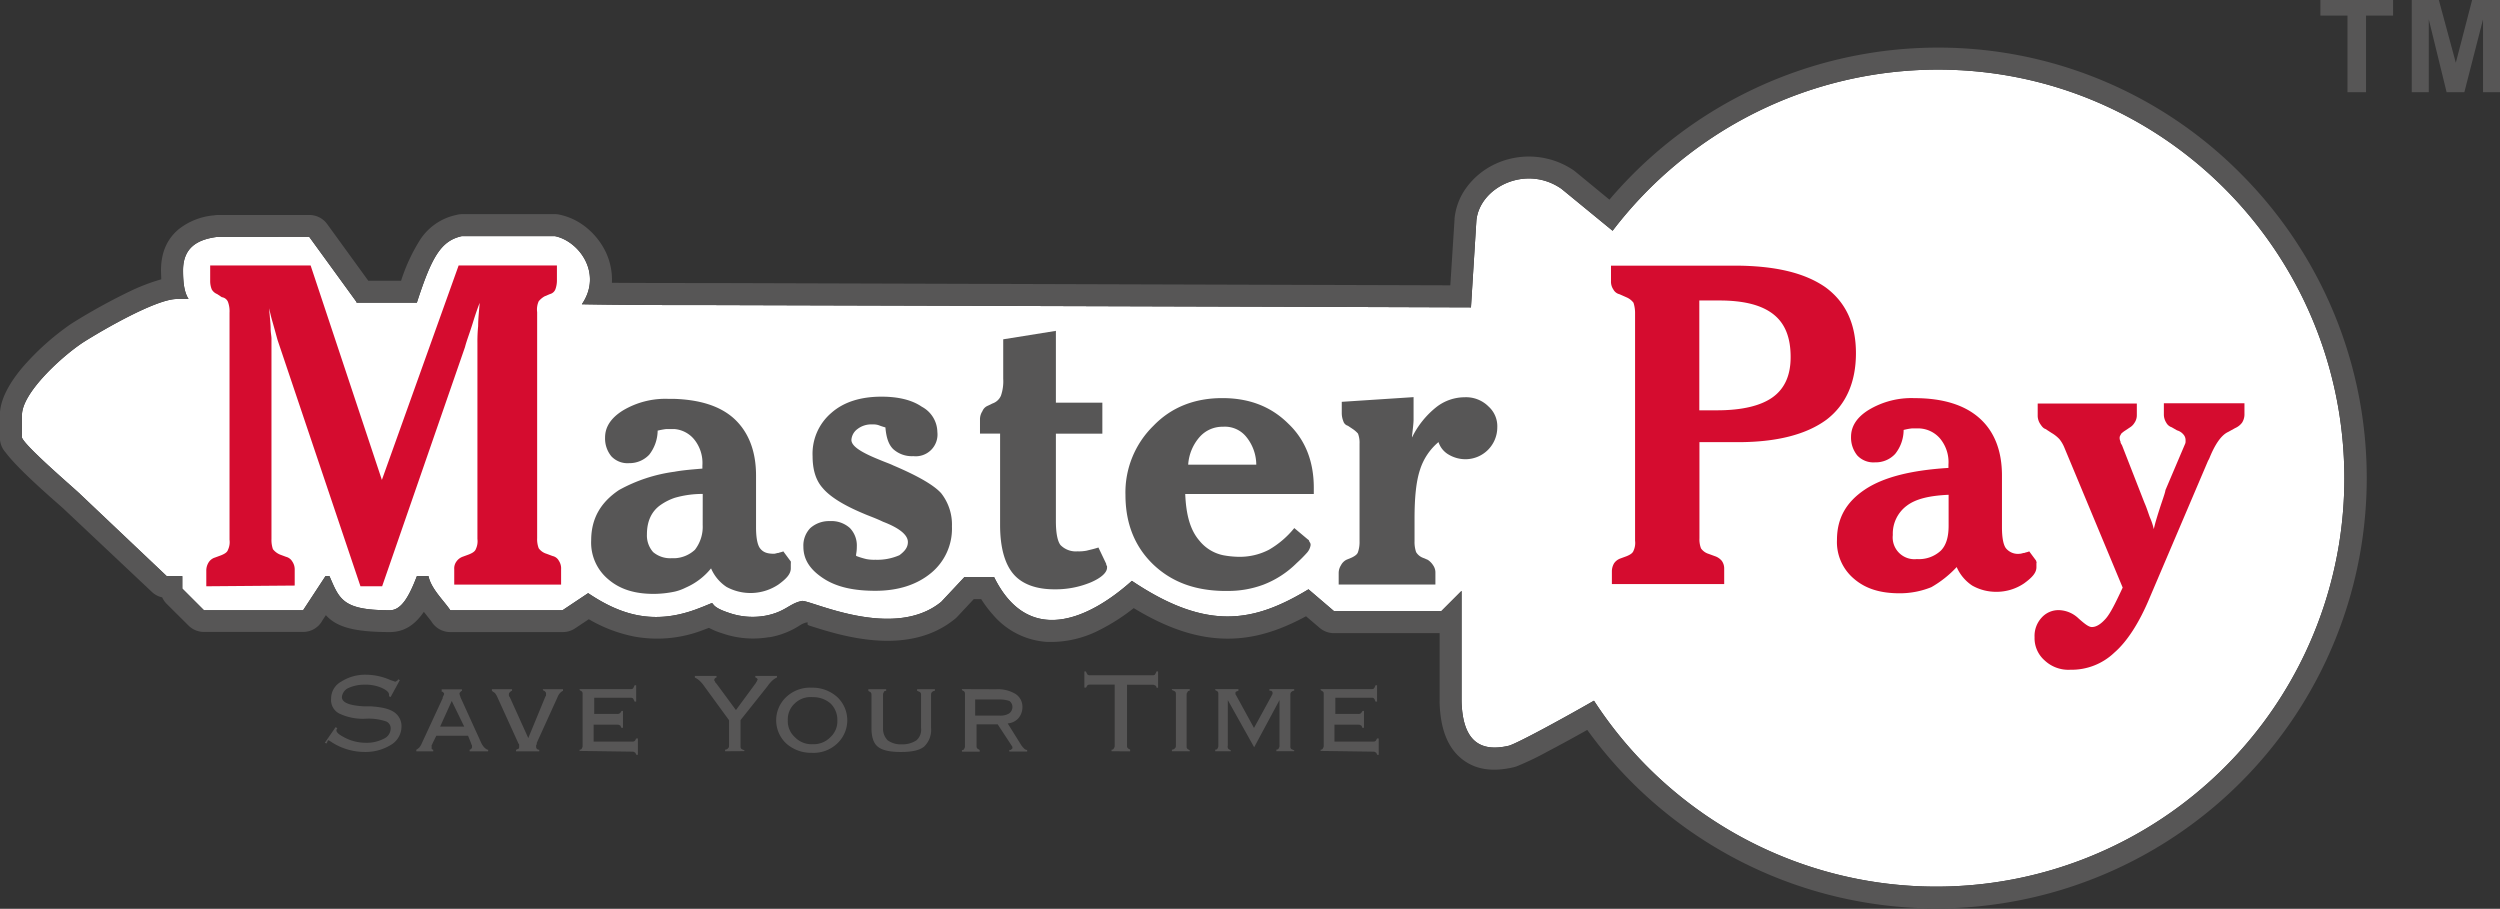
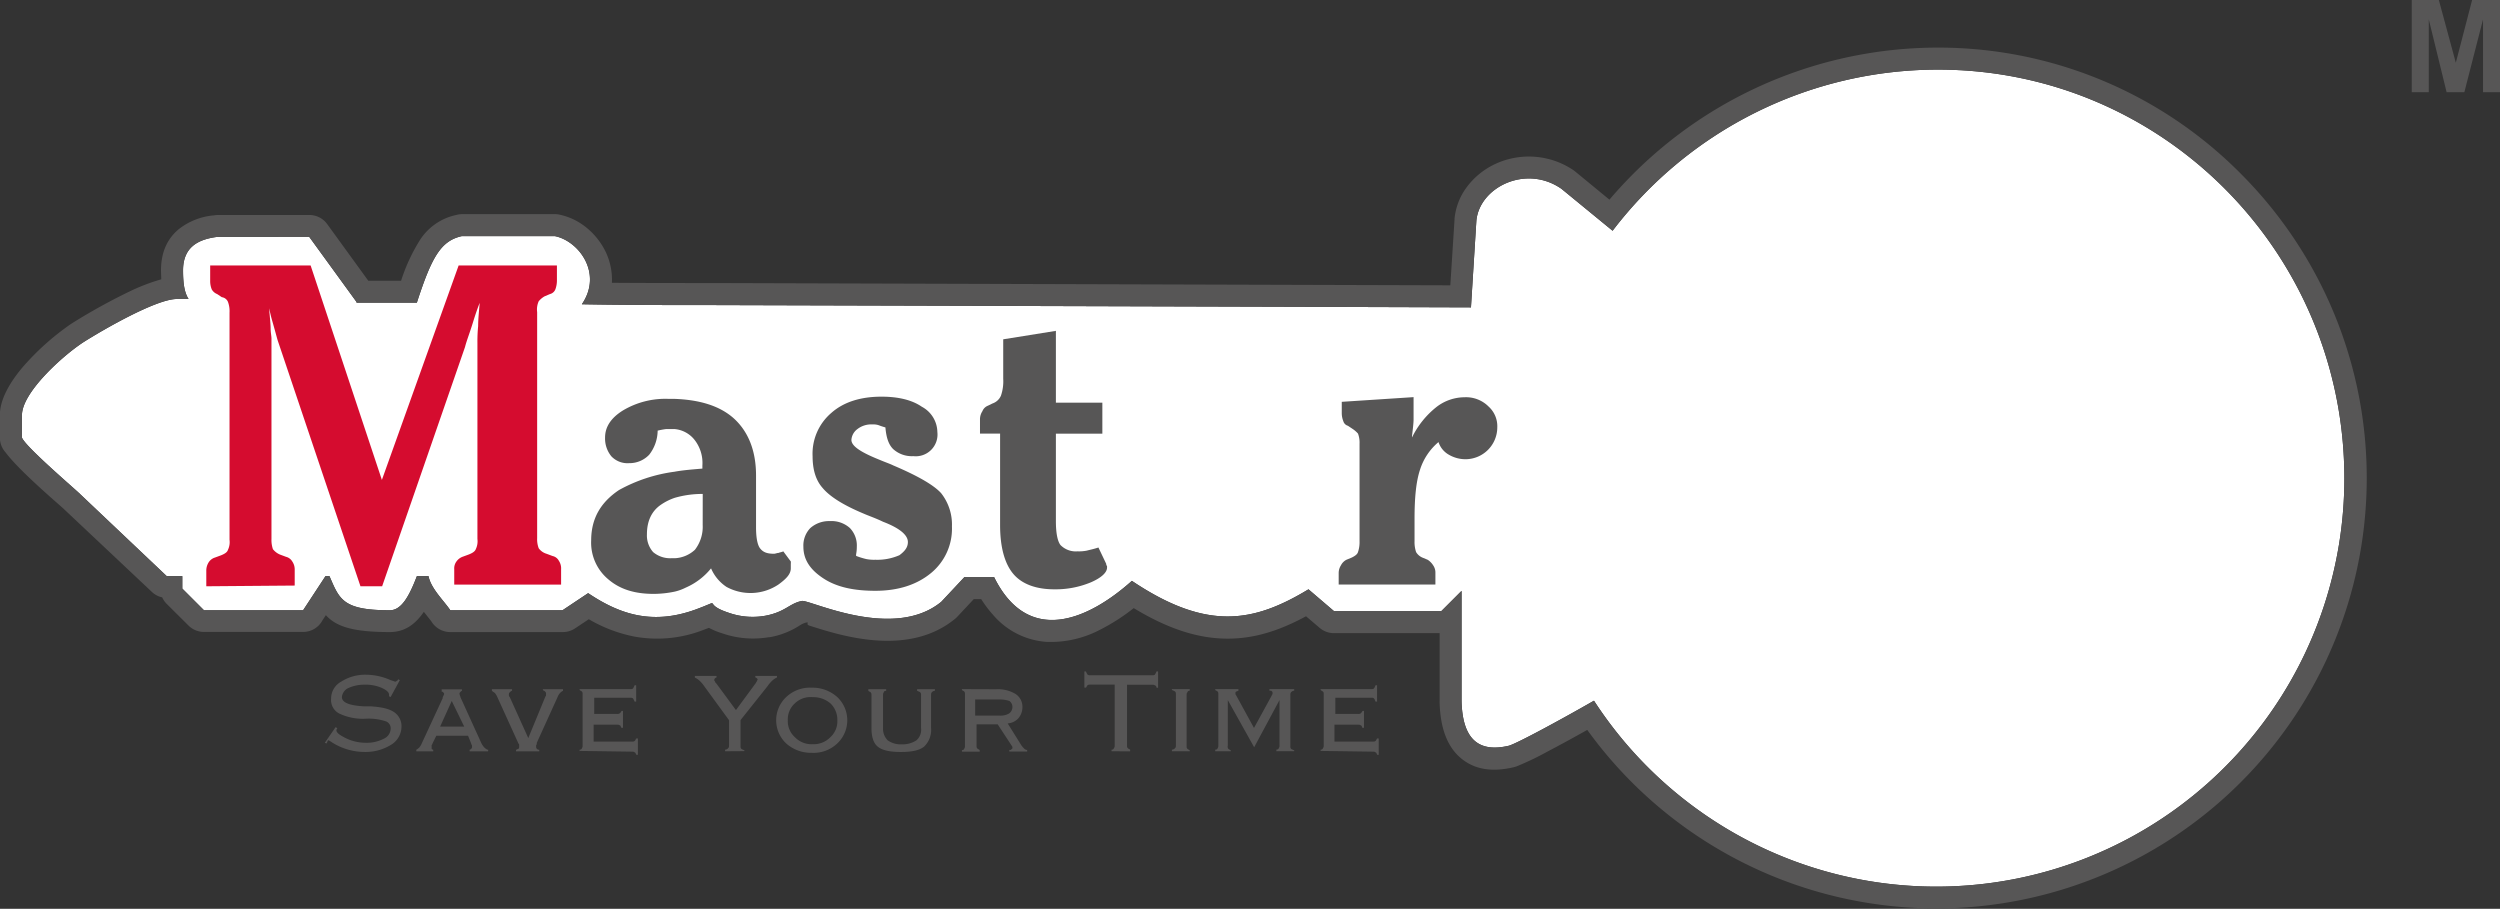
<svg xmlns="http://www.w3.org/2000/svg" id="Isolation_Mode" data-name="Isolation Mode" viewBox="0 0 591.87 215.15">
  <rect x="0" y="0" width="591.87" height="215.15" fill="#333333" stroke="none" />
  <title>logo</title>
  <g id="Layer_1">
    <path d="M104.8,380c0,3.29.37,5.3,1.3,6.77h-2.95c-5,.17-17.4,7.34-22,10.26-5,3.29-14.49,11.91-14.49,17.23v5.33c.74,2,11.2,11,13.38,13l20.89,19.79h3.69v2.95l5.13,5.13h23.47l5.3-8.08h.94c2.38,5.5,3.12,8.08,14.29,8.08,2.75,0,4.59-3.32,6.41-8.08h2.75c.57,2.95,3.69,5.87,5.16,8.08h26.56l6.07-4.05c7.68,5.16,15.39,7.54,25.48,3.86,6.94-2.55,1.11-1.45,7.68.74a17.08,17.08,0,0,0,8.82.74c4.76-.91,5.67-2.92,8.62-3.49,1.81-.37,21.63,9.52,33,.2l5.5-5.87h7c8.05,16.3,22.17,10.26,32.63.91,17.77,11.91,28.77,9.89,41.81,2l6,5.13h25.48l4.76-4.76v26c.2,9.35,4.22,12.3,11.2,10.66,2-.57,12.44-6.24,20.15-10.66a96.61,96.61,0,0,0,177.65-52.61c0-53.35-42.89-96.8-96.24-96.8a96.87,96.87,0,0,0-77,38.15l-12.1-9.92c-8.42-5.87-19.42-.37-20.15,7.54l-1.28,20.52c-60-.2-119.54-.37-179.49-.54-10.26,0-20.72,0-31-.2,5-7.34-.74-15-6.41-16.13h-22c-5,1.11-7.17,5-10.66,15.76H145.87v-.17l-11.2-15.42H113C108.11,372.64,104.8,374.66,104.8,380Z" transform="translate(-61.46 -315.98)" style="fill:#fff" />
    <path d="M104.8,380c0,3.29.37,5.3,1.3,6.77h-2.95c-5,.17-17.4,7.34-22,10.26-5,3.29-14.49,11.91-14.49,17.23v5.33c.74,2,11.2,11,13.38,13l20.89,19.79h3.69v2.95l5.13,5.13h23.47l5.3-8.08h.94c2.38,5.5,3.12,8.08,14.29,8.08,2.75,0,4.59-3.32,6.41-8.08h2.75c.57,2.95,3.69,5.87,5.16,8.08h26.56l6.07-4.05c7.68,5.16,15.39,7.54,25.48,3.86,6.94-2.55,1.11-1.45,7.68.74a17.08,17.08,0,0,0,8.82.74c4.76-.91,5.67-2.92,8.62-3.49,1.81-.37,21.63,9.52,33,.2l5.5-5.87h7c8.05,16.3,22.17,10.26,32.63.91,17.77,11.91,28.77,9.89,41.81,2l6,5.13h25.48l4.76-4.76v26c.2,9.35,4.22,12.3,11.2,10.66,2-.57,12.44-6.24,20.15-10.66a96.61,96.61,0,0,0,177.65-52.61c0-53.35-42.89-96.8-96.24-96.8a96.87,96.87,0,0,0-77,38.15l-12.1-9.92c-8.42-5.87-19.42-.37-20.15,7.54l-1.28,20.52c-60-.2-119.54-.37-179.49-.54-10.26,0-20.72,0-31-.2,5-7.34-.74-15-6.41-16.13h-22c-5,1.11-7.17,5-10.66,15.76H145.87v-.17l-11.2-15.42H113C108.11,372.64,104.8,374.66,104.8,380Zm-5.16,2.13c0-.68-.06-1.39-.06-2.13,0-4.34,1.5-7.46,4.11-9.69a15.57,15.57,0,0,1,8.42-3.34,5.22,5.22,0,0,1,.94-.09h21.63A5.21,5.21,0,0,1,138.9,369l9.75,13.44h7.77a42.09,42.09,0,0,1,4.17-9.16,13.55,13.55,0,0,1,9-6.43,4.42,4.42,0,0,1,1.25-.17h21.63a5.35,5.35,0,0,1,1.33.09,15,15,0,0,1,5.39,2.27,16.88,16.88,0,0,1,5.64,6.52,15.37,15.37,0,0,1,1.5,7.37c7.48.06,15.76.06,23.9.06v0l174.59.54,1-15.62h0v-.17a14.86,14.86,0,0,1,2.64-7.11,17.79,17.79,0,0,1,7.2-5.92v0a18.88,18.88,0,0,1,18.4,1.62l.43.34,8,6.58a102.11,102.11,0,0,1,77.78-36A100.78,100.78,0,0,1,592,357.14,101.91,101.91,0,1,1,437.24,488.78c-3.12,1.76-6.43,3.57-9.3,5.07a70.28,70.28,0,0,1-7.17,3.46,5.18,5.18,0,0,1-.94.31c-5.19,1.22-9.47.57-12.78-2.38-2.92-2.61-4.56-6.77-4.76-12.76a4.19,4.19,0,0,1,0-.6v-16h-25v0a5.26,5.26,0,0,1-3.37-1.22l-3.26-2.78c-6.09,3.29-12,5.3-18.54,5.3-6.75,0-13.89-2.15-22.25-7.23a47.08,47.08,0,0,1-7.94,5.1,25.11,25.11,0,0,1-12.78,2.89,18.32,18.32,0,0,1-12.64-6.46,26.77,26.77,0,0,1-2.75-3.66H292L288.09,462v0c-.17.17-.31.31-.48.45-11.14,9.18-27.16,4-34.53,1.64-1-.31.14-.91-.77-.71v0l-.06,0a5.36,5.36,0,0,0-1.56.74,19.32,19.32,0,0,1-7,2.72l0,0h0c-.06,0-.14,0-.23,0a22.63,22.63,0,0,1-4.9.28,22.37,22.37,0,0,1-6.26-1.25,16.6,16.6,0,0,1-3-1.25l-1.28.48h0a30.08,30.08,0,0,1-16.36,1.59,34.3,34.3,0,0,1-10.8-4.11l-3.2,2.13a5.19,5.19,0,0,1-2.95.91H168.07a5.22,5.22,0,0,1-4.37-2.35c-.28-.45-.79-1-1.3-1.7l-.6-.74a3.44,3.44,0,0,1-.28.4c-2,2.78-4.48,4.39-7.77,4.39-8.73,0-12.67-1.28-15.14-4l-.79,1.19a5.19,5.19,0,0,1-4.59,2.78H109.76a5.19,5.19,0,0,1-3.69-1.53l-5.1-5.07a5.16,5.16,0,0,1-1.11-1.59,5,5,0,0,1-2.49-1.33L76.45,436.37h0c-.26-.23-.91-.82-1.73-1.53-3.4-3-9.41-8.36-11.93-11.74a5.23,5.23,0,0,1-1.36-3.51v-5.33c0-3.6,2.21-7.54,5.24-11.17a61,61,0,0,1,11.57-10.4h0l.09-.06a141.24,141.24,0,0,1,14-7.74A46.3,46.3,0,0,1,99.64,382.11Z" transform="translate(-61.46 -315.98)" style="fill:#575656" />
    <path d="M272.92,426.16c-.74-.37-1.84-.74-3.12-1.28-4.59-1.84-6.77-3.29-6.77-4.76a3.48,3.48,0,0,1,1.45-2.58,5.34,5.34,0,0,1,3.49-1.08,4.29,4.29,0,0,1,1.47.17,16.06,16.06,0,0,0,1.64.54c.2,2.38.74,4.05,1.84,5.13a6.54,6.54,0,0,0,4.76,1.67,5.15,5.15,0,0,0,5.7-5.7,6.91,6.91,0,0,0-3.69-6c-2.38-1.64-5.67-2.38-9.52-2.38-5,0-9,1.28-11.91,3.86A12.7,12.7,0,0,0,253.84,424c0,3.12.74,5.67,2.38,7.51,1.67,2,4.79,4,9.55,6,1.28.57,2.92,1.11,4.76,2,3.86,1.47,5.87,3.12,5.87,4.79,0,1.28-.74,2.18-2,3.12a13,13,0,0,1-5.7,1.08,9.33,9.33,0,0,1-2.18-.17,18.41,18.41,0,0,1-2.38-.74v-.37a9.07,9.07,0,0,0,.17-1.84,5.94,5.94,0,0,0-1.64-4.39,6.53,6.53,0,0,0-4.76-1.64A6.66,6.66,0,0,0,253.3,441a5.94,5.94,0,0,0-1.64,4.39c0,3.12,1.64,5.5,4.76,7.54s7.14,2.92,12.27,2.92c5.5,0,9.89-1.47,13.21-4.22a13.6,13.6,0,0,0,4.93-11,12,12,0,0,0-2.55-7.88C282.64,430.92,279,428.74,272.92,426.16Z" transform="translate(-61.46 -315.98)" style="fill:#575656" />
    <path d="M248.54,448.72l-1.64-2.21c-.37.2-.74.2-1.11.37-.37,0-.74.2-1.11.2-1.64,0-2.58-.37-3.29-1.3-.57-.74-.94-2.38-.94-4.93v-12.3c0-5.87-1.84-10.43-5.3-13.55-3.32-2.95-8.08-4.39-14.12-4.59h-1.3a19.59,19.59,0,0,0-10.8,2.75c-2.95,1.84-4.22,4-4.22,6.41a6.65,6.65,0,0,0,1.47,4.42,5.23,5.23,0,0,0,4.22,1.64,6.41,6.41,0,0,0,4.76-2,9.45,9.45,0,0,0,2-5.7,19,19,0,0,1,2-.37h2a6.77,6.77,0,0,1,4.59,2.38,8.86,8.86,0,0,1,2,6.24v.74c-2.38.2-4.59.37-6.6.74A37.18,37.18,0,0,0,208,432c-4.39,2.95-6.58,6.8-6.58,11.93a11.3,11.3,0,0,0,4,9.16c2.75,2.38,6.24,3.49,10.8,3.49a24.39,24.39,0,0,0,5-.54,11.55,11.55,0,0,0,2.58-.94,15.81,15.81,0,0,0,6-4.56,10,10,0,0,0,3.66,4.39,11.89,11.89,0,0,0,12.3-.57c2-1.45,2.92-2.55,2.92-3.83v-.94C248.71,448.89,248.71,448.89,248.54,448.72Zm-20.72-8.45a8.89,8.89,0,0,1-1.84,5.87,7.53,7.53,0,0,1-4.76,2h-.91a6.24,6.24,0,0,1-4.22-1.45,5.94,5.94,0,0,1-1.47-4.22c0-3.12,1.11-5.5,3.32-7a13.19,13.19,0,0,1,3.29-1.64,23.37,23.37,0,0,1,6.6-.91Z" transform="translate(-61.46 -315.98)" style="fill:#575656" />
    <path d="M413.89,412.24a7.51,7.51,0,0,0-5.67-2.21,10.92,10.92,0,0,0-6.77,2.38,20.87,20.87,0,0,0-5.7,7.14v-.34c.2-1.67.37-3.12.37-3.86V410l-17,1.11v2.75a5.19,5.19,0,0,0,.37,1.84,1.58,1.58,0,0,0,1.08,1.08l1.11.74a6.39,6.39,0,0,1,1.28,1.11,6,6,0,0,1,.37,2.38v23.1a7.4,7.4,0,0,1-.37,2.58c-.17.54-.71.91-1.45,1.28l-1.3.54a3,3,0,0,0-1.28,1.3,3.44,3.44,0,0,0-.54,1.81v2.75h22.9v-2.75a3,3,0,0,0-.54-1.81,4.31,4.31,0,0,0-1.28-1.3l-1.3-.54a3.23,3.23,0,0,1-1.45-1.28,7.4,7.4,0,0,1-.37-2.58v-5.3c0-5,.37-8.82,1.28-11.57a14.1,14.1,0,0,1,4.39-6.6,5.32,5.32,0,0,0,2.38,2.95,7.83,7.83,0,0,0,4,1.11,7.55,7.55,0,0,0,7.54-7.54A6.27,6.27,0,0,0,413.89,412.24Z" transform="translate(-61.46 -315.98)" style="fill:#575656" />
    <path d="M323.35,449.46l-1.84-3.86c-1.11.37-2,.54-2.75.74a9.7,9.7,0,0,1-2.21.17,5.07,5.07,0,0,1-4-1.47c-.74-.91-1.11-2.92-1.11-5.67V418.65h11v-7.34h-11v-17l-12.47,2v9.35a10.44,10.44,0,0,1-.54,4,3.35,3.35,0,0,1-2,1.84l-1.11.54a2.3,2.3,0,0,0-1.28,1.3,3.48,3.48,0,0,0-.57,1.81v3.49h4.76v21.63c0,5.33,1.11,9.18,3.12,11.57s5.33,3.66,9.72,3.66a21.72,21.72,0,0,0,8.62-1.64c2.58-1.11,3.86-2.38,3.86-3.49V450A.78.78,0,0,1,323.35,449.46Z" transform="translate(-61.46 -315.98)" style="fill:#575656" />
-     <path d="M350.84,410.23h0c-6.6,0-12.1,2.18-16.33,6.58a22.05,22.05,0,0,0-6.6,16.33q0,10.16,6.6,16.5c4.22,4,9.52,6.07,16.33,6.24h1.08a23.7,23.7,0,0,0,8.62-1.47,22.7,22.7,0,0,0,7.91-5.13,31.25,31.25,0,0,0,2.38-2.38,3.45,3.45,0,0,0,.91-1.84,1,1,0,0,0-.2-.71c-.17-.2-.17-.57-.34-.57L367.88,441a21.58,21.58,0,0,1-6,5.13,15,15,0,0,1-7.34,1.67,21.92,21.92,0,0,1-3.49-.37,9.8,9.8,0,0,1-5.67-3.49c-2.21-2.58-3.12-6.24-3.32-11h30.44v-1.47c0-6.24-2-11.37-6.07-15.22C362.38,412.24,357.25,410.23,350.84,410.23Zm0,15.76h-8.08a11,11,0,0,1,2.75-6.6,7.21,7.21,0,0,1,5.33-2.38H351a6.5,6.5,0,0,1,5.5,2.38,10.52,10.52,0,0,1,2.38,6.6Z" transform="translate(-61.46 -315.98)" style="fill:#575656" />
    <path d="M110.3,454.76v-3.66a3.64,3.64,0,0,1,.57-2,2.71,2.71,0,0,1,1.45-1.11l1.47-.54c.91-.37,1.47-.74,1.64-1.3a4.28,4.28,0,0,0,.37-2.38V390a6.43,6.43,0,0,0-.37-2.55,1.83,1.83,0,0,0-1.45-1.11l-1.11-.74a2.54,2.54,0,0,1-1.28-1.11,5.31,5.31,0,0,1-.37-2v-3.66H135l16.87,50.77,18.17-50.77h23.27v3.66a6.07,6.07,0,0,1-.37,2,1.86,1.86,0,0,1-1.28,1.11l-1.28.54A5.09,5.09,0,0,0,189,387.3a4.74,4.74,0,0,0-.37,2.58V443.4a6,6,0,0,0,.37,2.38,3.52,3.52,0,0,0,1.84,1.3l1.45.54a2.2,2.2,0,0,1,1.47,1.11,3.26,3.26,0,0,1,.54,2v3.66H169v-3.66a2.75,2.75,0,0,1,.54-1.84,3.09,3.09,0,0,1,1.47-1.11l1.47-.54c.91-.37,1.45-.74,1.64-1.28a4.33,4.33,0,0,0,.37-2.38v-46.4a36.66,36.66,0,0,1,.17-4c0-1.64.2-3.49.37-5.5-.37.91-.91,2.38-1.64,4.76s-1.47,4.22-1.84,5.7l-19.62,56.64h-5.13l-19.62-58.28c-.17-.57-.54-2-1.28-4.59-.37-1.28-.54-2.21-.74-2.95.2,2.21.37,3.86.37,4.79s.2,1.81.2,2.38v47.48a6.79,6.79,0,0,0,.34,2.38,4.16,4.16,0,0,0,1.67,1.28l1.45.54a2.38,2.38,0,0,1,1.47,1.11,3.32,3.32,0,0,1,.57,2v3.69l-20.92.17Z" transform="translate(-61.46 -315.98)" style="fill:#d50c2f" />
-     <path d="M493.65,384c-5-3.49-12.1-5.13-21.63-5.13H442.86v3.66a3.27,3.27,0,0,0,.57,2,2.21,2.21,0,0,0,1.45,1.11l1.67.74a4.06,4.06,0,0,1,1.64,1.28,8,8,0,0,1,.37,2.58V444a4.38,4.38,0,0,1-.37,2.38c-.2.54-.74.91-1.64,1.28l-1.47.54a3.09,3.09,0,0,0-1.47,1.11,3.76,3.76,0,0,0-.54,2v2.95h26.59v-3.66a3.09,3.09,0,0,0-.57-1.84,3.58,3.58,0,0,0-1.64-1.11l-1.47-.54a3.43,3.43,0,0,1-1.81-1.3,6,6,0,0,1-.37-2.38V420.66h9.16c9.16,0,16.13-1.81,20.89-5.3,4.59-3.49,7-8.82,7-15.76S498.42,387.5,493.65,384Zm-12.47,26c-2.75,2-7.14,3.12-13.21,3.12h-4.2v-26h4.76c5.87,0,10.06,1.11,12.81,3.29s4.05,5.5,4.05,10.09C485.4,404.9,483.93,408,481.18,410Z" transform="translate(-61.46 -315.98)" style="fill:#d50c2f" />
-     <path d="M543.51,448.72l-1.64-2.21c-.37.2-.74.2-1.11.37-.37,0-.74.2-1.11.2a3.66,3.66,0,0,1-3.29-1.3c-.57-.74-.94-2.38-.94-4.93v-12.3c0-5.87-1.81-10.43-5.3-13.55s-8.62-4.76-15.39-4.76A19.62,19.62,0,0,0,503.91,413c-2.95,1.81-4.22,4-4.22,6.41a6.72,6.72,0,0,0,1.47,4.39,5.23,5.23,0,0,0,4.22,1.64,6.26,6.26,0,0,0,4.76-2,9.12,9.12,0,0,0,2-5.67,13.62,13.62,0,0,1,2-.37h1.28a6.88,6.88,0,0,1,5.33,2.38,8.77,8.77,0,0,1,2,6.24v.74c-8.79.54-15.39,2.18-19.79,5.13s-6.6,6.77-6.6,11.91a11.36,11.36,0,0,0,4,9.18c2.75,2.38,6.24,3.46,10.83,3.46a19.82,19.82,0,0,0,7.51-1.45,25.26,25.26,0,0,0,6-4.76,10.09,10.09,0,0,0,3.69,4.39,11.46,11.46,0,0,0,5.67,1.47,11.6,11.6,0,0,0,6.6-2c2-1.45,2.92-2.55,2.92-3.83v-.94C543.69,449.09,543.51,448.89,543.51,448.72Zm-20.72-8.25c0,2.55-.54,4.56-1.84,5.87a7.6,7.6,0,0,1-5.67,2,5.15,5.15,0,0,1-5.7-5.7,8.23,8.23,0,0,1,3.32-6.94c2.21-1.67,5.5-2.38,9.89-2.58Z" transform="translate(-61.46 -315.98)" style="fill:#d50c2f" />
-     <path d="M550.12,421.77a8.06,8.06,0,0,0-1.11-1.84,8.24,8.24,0,0,0-1.84-1.45l-1.45-.94c-.57-.17-.94-.74-1.3-1.28a3.62,3.62,0,0,1-.54-2v-2.75h23.47v2.75a3.15,3.15,0,0,1-.57,1.84,3.2,3.2,0,0,1-1.08,1.08l-1.11.74a5.66,5.66,0,0,0-.94.74c-.17.37-.37.57-.37.94a1.86,1.86,0,0,0,.2.91c0,.37.17.54.37.91l5.3,13.58c.57,1.28.94,2.55,1.3,3.49a14.2,14.2,0,0,1,.91,2.75l.37-1.47C573,435.34,574,433,574.13,432l4.59-10.8a1.54,1.54,0,0,0,.17-.57v-.37a2,2,0,0,0-.54-1.45,3,3,0,0,0-1.47-.94l-1.28-.74a2.25,2.25,0,0,1-1.28-1.08,3.66,3.66,0,0,1-.57-1.84v-2.75h19.08v2.75a3.66,3.66,0,0,1-.57,1.84,4.06,4.06,0,0,1-1.64,1.28l-1.64.91c-1.64.74-3.12,2.95-4.39,6.07a4.37,4.37,0,0,1-.37.74l-13.75,32.26c-2.58,6.24-5.5,10.63-8.45,13.18a14.64,14.64,0,0,1-10.43,4.05,8.18,8.18,0,0,1-6.07-2.21,7,7,0,0,1-2.38-5.5,6.38,6.38,0,0,1,1.64-4.59,5.35,5.35,0,0,1,4.22-1.81,7,7,0,0,1,4.59,2c1.45,1.28,2.38,2,3.12,2,1.08,0,2.18-.74,3.29-2s2.38-3.86,4-7.34Z" transform="translate(-61.46 -315.98)" style="fill:#d50c2f" />
    <path d="M138.73,492l-.37-.17,2.55-3.69.37.2c0,.17,0,.17-.17.37v.17c0,.57.74,1.11,2.18,1.84a10.71,10.71,0,0,0,4.79,1.11,8.67,8.67,0,0,0,4.2-.94,2.69,2.69,0,0,0,1.67-2.38,1.75,1.75,0,0,0-1.3-1.81,13.05,13.05,0,0,0-4.56-.57,13,13,0,0,1-6.43-1.28,3.61,3.61,0,0,1-1.81-3.49,4.56,4.56,0,0,1,2.38-4,10.57,10.57,0,0,1,6-1.64,14.42,14.42,0,0,1,5.7,1.28c.54.17,1.08.37,1.08.37a.53.53,0,0,0,.37-.2c.2,0,.2-.17.37-.37l.37.2-2.18,4-.37-.17v-.37c0-.57-.57-1.11-1.84-1.67a9.54,9.54,0,0,0-4-.71,8.93,8.93,0,0,0-4.05.91,2.72,2.72,0,0,0-1.28,2c0,1.28,1.64,2,5.13,2.21h1.64c2.58.17,4.42.54,5.7,1.45a4,4,0,0,1,1.64,3.49,5.08,5.08,0,0,1-2.55,4.22,11.54,11.54,0,0,1-6.43,1.64,14.43,14.43,0,0,1-7.34-2.18c-.54-.37-.91-.57-.91-.57h-.17c-.2.37-.2.57-.37.74Zm26.93-4h5.7l-2.95-6.07L165.66,488Zm.57-6.77h0c.17-.57.37-.74.37-.94s0-.17-.2-.37c0-.17-.17-.17-.37-.17v-.57h4.79v.37c-.2,0-.2.2-.37.2,0,.17-.2.17-.2.37a1.34,1.34,0,0,0,.2.74V481l4.93,10.83a4.17,4.17,0,0,0,.74,1.11c.2.17.54.54.91.54v.37h-4.39v-.37a.73.73,0,0,0,.57-.57v-.34c0-.2-.2-.37-.2-.57l-.74-1.84h-7.51l-.91,1.84a.58.58,0,0,1-.2.37v.91a.69.69,0,0,0,.37.2v.37h-4v-.37a2.77,2.77,0,0,0,.74-.57,3.63,3.63,0,0,0,.54-.91l5-10.8ZM188.59,492a.58.58,0,0,1-.2.37v.37a.6.6,0,0,0,.2.54.62.62,0,0,0,.54.2v.37h-5.5v-.37c.2,0,.37-.2.57-.2a.68.68,0,0,0,.17-.54v-.37c0-.17,0-.17-.17-.37l-5-11a3.63,3.63,0,0,0-.54-.91c-.2-.2-.57-.37-.74-.57v-.37h4.76v.37c-.2,0-.37.2-.54.37a.67.67,0,0,0-.2.57v.17a.53.53,0,0,0,.2.37l4.39,9.72,4-9.72c0-.17.2-.17.2-.37v-.37a.62.62,0,0,0-.2-.54c-.17-.2-.37-.2-.54-.37v-.2h4.76v.37a2.37,2.37,0,0,0-.74.57,2.94,2.94,0,0,0-.54.91l-5,11Zm10.09,1.84v-.37c.37,0,.54-.2.54-.37.17-.2.17-.37.17-.74V480.44c0-.37,0-.57-.17-.74s-.37-.2-.54-.37v-.2h11.91c.37,0,.54,0,.74-.17a4.37,4.37,0,0,0,.37-.74h.37v3.86h-.37a4.37,4.37,0,0,0-.37-.74c-.2-.17-.37-.17-.74-.17h-8.45V485h5.33c.37,0,.54,0,.74-.17s.37-.37.37-.54h.37v4h-.37c-.2-.37-.2-.57-.37-.57-.2-.17-.37-.17-.74-.17H202v4h9c.37,0,.54,0,.74-.17s.17-.37.37-.57h.37v3.86h-.37c-.2-.37-.2-.54-.37-.54-.2-.2-.37-.2-.74-.2l-12.27-.17Zm34.44,0v-.37a1,1,0,0,0,.74-.37c.2-.2.2-.37.2-.74v-5.87l-5.87-8.05a7.58,7.58,0,0,0-1.11-1.3,4.17,4.17,0,0,0-1.11-.74V476h5.13v.37a.69.69,0,0,0-.37.2.61.61,0,0,0-.17.37c0,.17,0,.17.17.37,0,.17.2.37.37.54l4.59,6.24,4.59-6.24c.17-.17.17-.37.37-.54a.61.61,0,0,1,.17-.37c0-.2,0-.2-.17-.37a.69.69,0,0,0-.37-.2V476h5.13v.37a4.17,4.17,0,0,0-1.11.74,7.58,7.58,0,0,0-1.11,1.3l-6.41,8.05v6.07c0,.37,0,.54.17.71s.37.2.74.37v.2Zm20.55.37a8.11,8.11,0,0,0,6-2.21,7.54,7.54,0,0,0,0-11,8.72,8.72,0,0,0-6-2.21,8.18,8.18,0,0,0-6.07,2.21,7.54,7.54,0,0,0,0,11,8.84,8.84,0,0,0,6.07,2.21Zm-5.7-7.71a5.09,5.09,0,0,1,1.67-4,5.35,5.35,0,0,1,4.2-1.47,6.25,6.25,0,0,1,4.22,1.47,5.36,5.36,0,0,1,1.64,4,5.07,5.07,0,0,1-1.64,4,5.53,5.53,0,0,1-4.22,1.67,5.46,5.46,0,0,1-4.2-1.67,5.09,5.09,0,0,1-1.67-4Zm19.81,1.84v-7.71c0-.37,0-.54-.2-.74s-.37-.17-.54-.37v-.37h4.22v.37c-.37,0-.57.2-.57.37-.17.2-.17.37-.17.74v7.71a3.85,3.85,0,0,0,1.11,2.92,5.28,5.28,0,0,0,3.29.94,5.94,5.94,0,0,0,3.49-.94,3.31,3.31,0,0,0,1.11-2.92v-7.71c0-.37,0-.54-.2-.74s-.37-.17-.74-.37v-.37h4.22v.37a1,1,0,0,0-.74.37c-.17.2-.17.37-.17.74v7.71a5.46,5.46,0,0,1-1.64,4.39c-1.11.91-2.95,1.28-5.5,1.28s-4.42-.37-5.5-1.28c-.94-.74-1.47-2.21-1.47-4.39Zm29.51-9.18a8.08,8.08,0,0,1,4.59,1.11,3.6,3.6,0,0,1,1.64,3.12,4.06,4.06,0,0,1-.91,2.58,3.82,3.82,0,0,1-2.58,1.28l3.12,5a4.27,4.27,0,0,0,.74.91,1,1,0,0,0,.74.37v.37h-4.22v-.37h.2c.17,0,.17,0,.34-.2l.2-.17v-.37l-3.49-5.33h-5v5c0,.37,0,.54.2.74s.37.17.54.37v.37h-4.2v-.37c.34,0,.54-.2.54-.37.17-.2.17-.37.17-.74V480.44c0-.37,0-.57-.17-.74s-.37-.2-.54-.37v-.2Zm.91,2.41h-5.87v3.83h5.87a3.87,3.87,0,0,0,2.21-.54,1.91,1.91,0,0,0,.74-1.47,1.73,1.73,0,0,0-.74-1.47,7.24,7.24,0,0,0-2.21-.34Zm26.42,12.27v-.37c.37,0,.54-.2.54-.37.2-.2.2-.37.2-.74V478.06h-5.7c-.37,0-.54,0-.74.17s-.17.37-.37.54h-.37v-3.83h.37a4.37,4.37,0,0,0,.37.74c.2.17.37.17.74.17h14.49c.37,0,.54,0,.74-.17a4.37,4.37,0,0,0,.37-.74h.37v3.86l-.37,0c0-.34-.2-.54-.37-.54-.2-.17-.37-.17-.74-.17h-5.87v14.29c0,.37,0,.54.2.74s.37.17.54.37v.37Zm17.77-1.28c0,.37,0,.54.2.71s.37.2.54.37v.2h-4.22v-.37a1,1,0,0,0,.74-.37c.2-.2.2-.37.2-.74V480.44c0-.37,0-.57-.2-.74s-.37-.2-.74-.37v-.2h4.22v.37c-.37,0-.54.2-.54.37-.2.2-.2.37-.2.74v11.93Zm9.72,0c0,.37,0,.54.17.71s.37.2.57.37v.2h-3.69v-.37c.37,0,.57-.2.57-.37.17-.2.17-.37.17-.74V480.44c0-.37,0-.57-.17-.74s-.37-.2-.57-.37v-.2h5.5v.37c-.17,0-.34.2-.54.2-.17.17-.17.17-.17.37v.17a.57.57,0,0,0,.17.37l4.22,7.71,4.22-7.71c0-.17.17-.17.17-.37v-.17c0-.2,0-.37-.17-.37,0-.2-.2-.2-.57-.2v-.37h5.87v.37a1,1,0,0,0-.74.37c-.17.2-.17.37-.17.74v11.93c0,.37,0,.54.17.71s.37.2.74.37v.2h-4.22v-.37c.37,0,.57-.2.57-.37.17-.2.17-.37.17-.74V481.72l-6,11.17-6.24-11.17v10.83Zm22,1.28v-.37c.37,0,.54-.2.54-.37.2-.2.2-.37.2-.74V480.44c0-.37,0-.57-.2-.74s-.37-.2-.54-.37v-.2H386c.37,0,.57,0,.74-.17s.2-.37.37-.74h.37v3.86h-.37c-.17-.37-.17-.54-.37-.74s-.37-.17-.74-.17H377.6V485h5.3c.37,0,.57,0,.74-.17s.37-.37.37-.54h.37v4H384c-.17-.37-.17-.57-.37-.57-.17-.17-.37-.17-.74-.17h-5.5v4h9c.37,0,.57,0,.74-.17s.2-.37.37-.57h.37v3.86h-.37c-.17-.37-.17-.54-.37-.54-.17-.2-.37-.2-.74-.2l-12.27-.17Z" transform="translate(-61.46 -315.98)" style="fill:#575656" />
-     <polygon points="549.35 3.69 555.76 3.69 555.76 21.83 560.15 21.83 560.15 3.69 566.56 3.69 566.56 0 549.35 0 549.35 3.69" style="fill:#575656" />
    <polygon points="581.41 14.85 577.39 0 570.98 0 570.98 21.83 575.01 21.83 575.01 4.59 579.23 21.83 583.43 21.83 587.85 4.59 587.85 21.83 591.87 21.83 591.87 0 585.27 0 581.41 14.85" style="fill:#575656" />
  </g>
</svg>